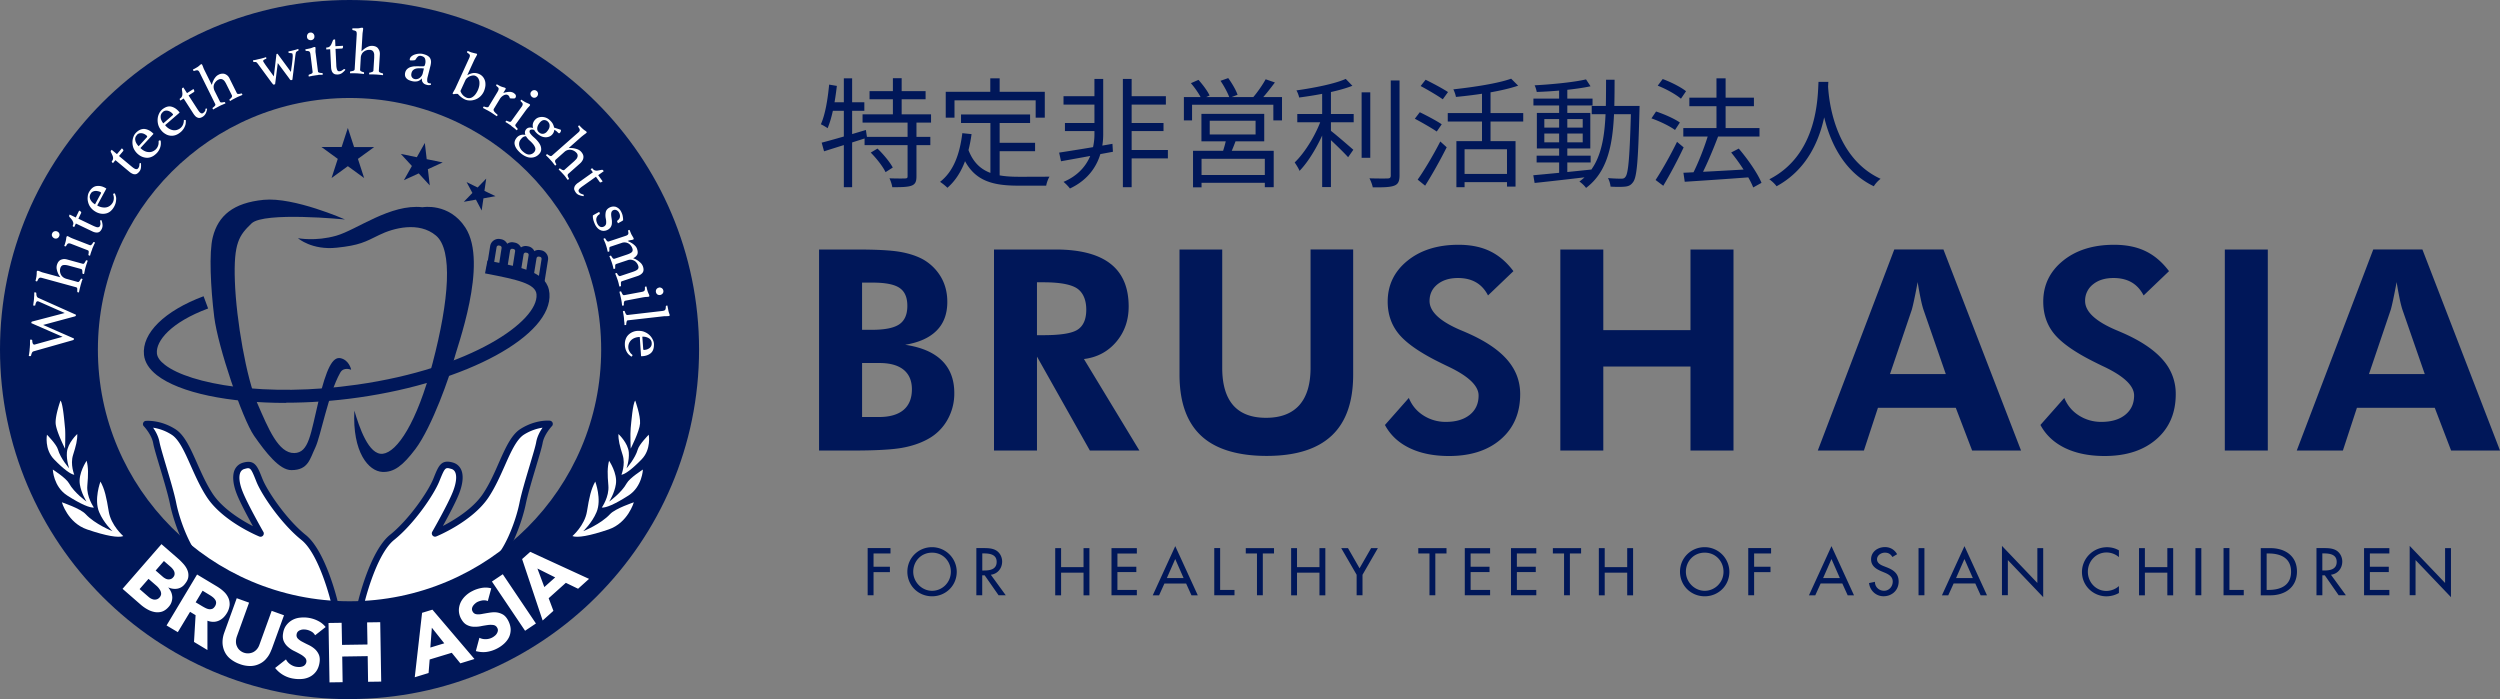
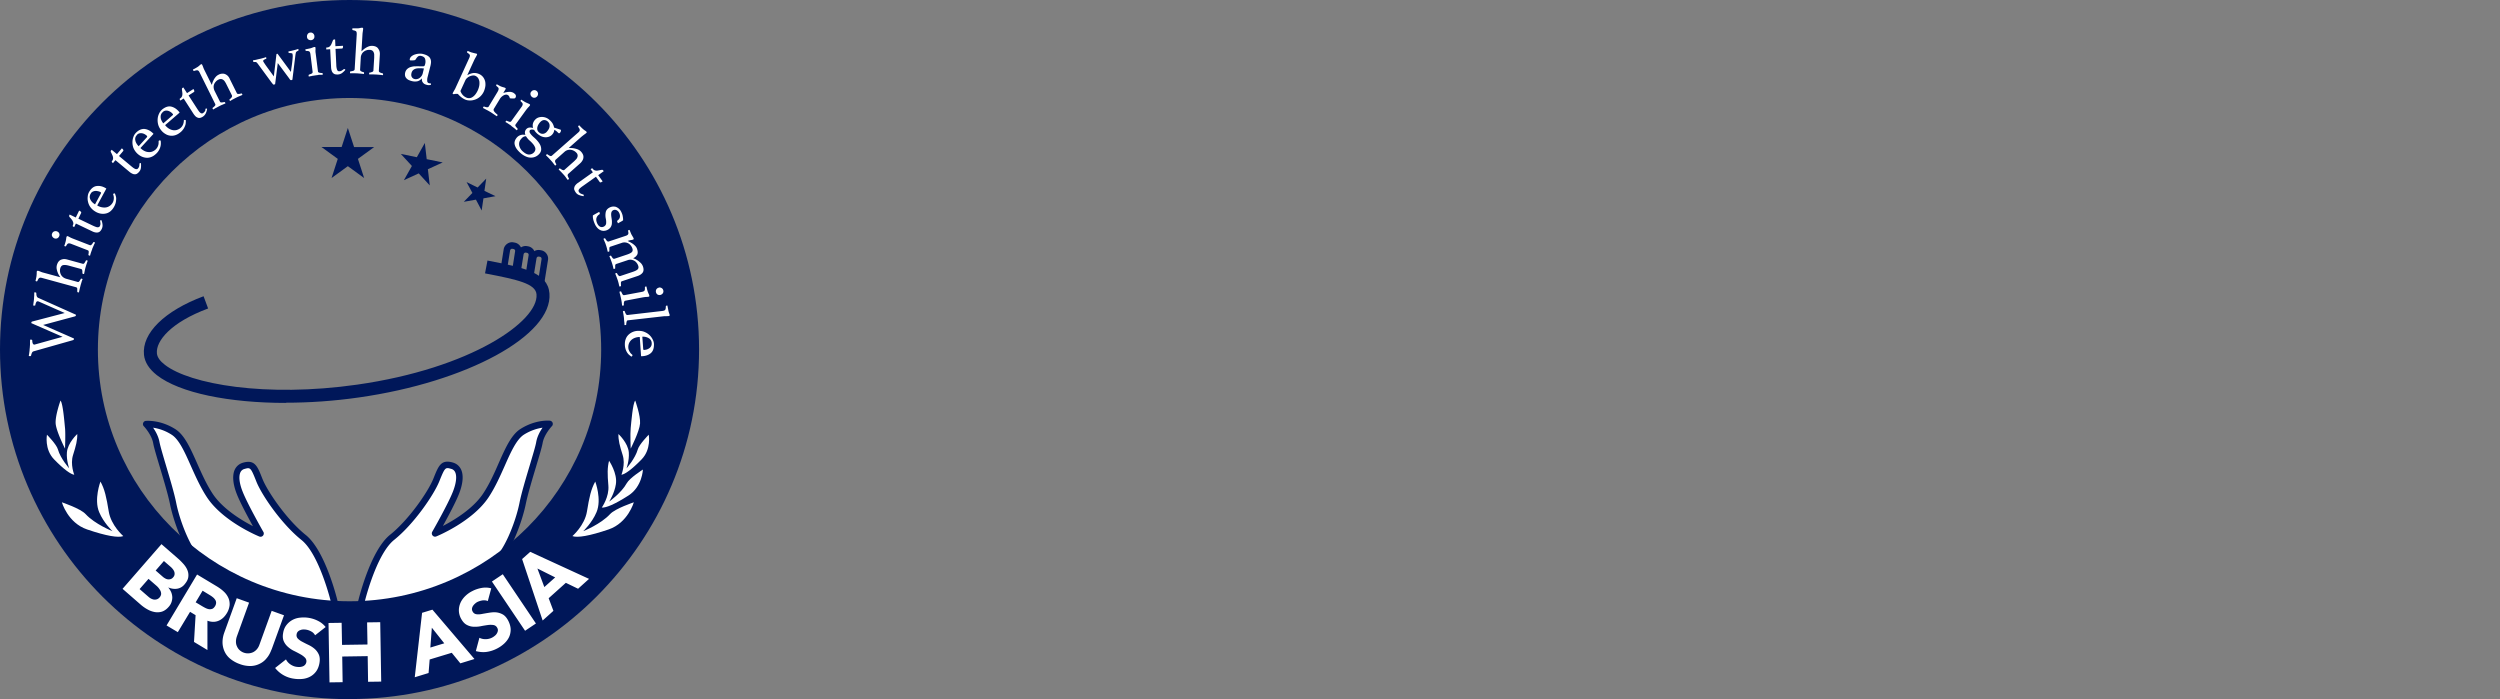
<svg xmlns="http://www.w3.org/2000/svg" width="211" height="59" fill="none">
  <rect width="100%" height="100%" fill="#808080" stroke="none" />
  <path d="M30.467 50.955s.99-4.28 2.632-5.597c1.64-1.316 3.298-3.731 3.731-4.83.433-1.1.55-1.425 1.316-1.208.766.216.766 1.207.333 2.307-.433 1.1-1.757 3.406-1.757 3.406s2.965-1.207 4.28-3.181c1.317-1.974 1.866-4.614 3.074-5.38 1.208-.767 2.307-.659 2.307-.659s-.708.733-.858 1.558c-.15.824-1.124 3.664-1.416 5.155-.291 1.491-1.349 4.406-2.54 5.08-1.191.675-6.588 4.099-11.102 3.357v-.008z" fill="#fff" />
  <path d="M31.782 51.33c-.458 0-.916-.033-1.366-.108a.273.273 0 01-.183-.117c-.042-.066-.058-.141-.042-.216.042-.175 1.033-4.39 2.732-5.755 1.583-1.266 3.215-3.64 3.648-4.723l.034-.083c.408-1.016.624-1.574 1.615-1.29.309.09.542.282.683.566.242.483.175 1.232-.175 2.107-.283.716-.924 1.907-1.349 2.681.95-.49 2.54-1.449 3.39-2.723.533-.8.941-1.707 1.324-2.59.567-1.275 1.058-2.382 1.833-2.874 1.274-.808 2.432-.708 2.481-.7a.286.286 0 01.234.176c.033.1.016.208-.058.283 0 0-.65.683-.783 1.416-.067.383-.3 1.15-.567 2.04-.325 1.083-.691 2.307-.858 3.123-.266 1.325-1.307 4.498-2.673 5.273-.092.05-.208.116-.35.2-1.474.857-5.655 3.298-9.57 3.298v.016zm-.974-.608c3.998.492 8.703-2.248 10.27-3.165.14-.083.266-.15.357-.208 1.033-.583 2.082-3.265 2.407-4.897.167-.841.542-2.082.867-3.173.25-.842.49-1.625.55-1.983.083-.458.316-.89.532-1.199-.4.058-.966.208-1.566.583-.633.4-1.116 1.483-1.624 2.632-.383.858-.808 1.824-1.374 2.674-1.35 2.023-4.28 3.24-4.406 3.29a.27.27 0 01-.308-.076.278.278 0 01-.033-.316c.016-.025 1.316-2.299 1.74-3.373.284-.717.358-1.325.192-1.666a.498.498 0 00-.341-.275c-.475-.133-.509-.141-.958.966l-.034.084c-.466 1.157-2.14 3.606-3.814 4.947-1.308 1.05-2.216 4.18-2.466 5.155h.009z" fill="#001759" />
  <path d="M28.26 50.955s-.991-4.28-2.632-5.597c-1.64-1.316-3.298-3.731-3.731-4.83-.433-1.1-.55-1.425-1.316-1.208-.767.216-.767 1.207-.334 2.307.434 1.1 1.758 3.406 1.758 3.406s-2.965-1.207-4.281-3.181c-1.316-1.974-1.866-4.614-3.073-5.38-1.208-.767-2.307-.659-2.307-.659s.708.733.857 1.558c.15.824 1.125 3.664 1.416 5.155.292 1.491 1.35 4.406 2.54 5.08 1.192.675 6.589 4.099 11.103 3.357v-.008z" fill="#fff" />
  <path d="M26.944 51.33c-3.915 0-8.096-2.432-9.57-3.298-.142-.084-.258-.15-.35-.2-1.366-.766-2.407-3.94-2.673-5.272-.167-.817-.533-2.04-.858-3.124-.267-.89-.5-1.657-.566-2.04-.134-.725-.775-1.408-.784-1.416a.256.256 0 01-.058-.283.262.262 0 01.233-.175c.05 0 1.208-.108 2.482.7.775.49 1.266 1.599 1.833 2.873.391.874.791 1.782 1.324 2.59.85 1.274 2.44 2.232 3.39 2.724-.425-.775-1.066-1.966-1.35-2.682-.35-.875-.407-1.624-.174-2.107.141-.283.375-.475.683-.567.99-.283 1.216.275 1.615 1.291l.034.084c.433 1.074 2.065 3.456 3.648 4.722 1.699 1.366 2.69 5.572 2.732 5.755a.29.29 0 01-.042.217.247.247 0 01-.183.116c-.45.075-.908.109-1.366.109v-.017zM12.927 36.105c.216.308.45.741.533 1.2.066.35.3 1.14.55 1.981.324 1.092.699 2.333.865 3.174.325 1.632 1.375 4.314 2.407 4.897.092.05.217.125.358.208 1.566.916 6.272 3.648 10.27 3.165-.25-.974-1.158-4.106-2.465-5.155-1.675-1.341-3.357-3.782-3.815-4.948l-.033-.083c-.442-1.108-.483-1.1-.958-.966a.517.517 0 00-.342.275c-.166.341-.1.95.192 1.666.425 1.066 1.724 3.348 1.74 3.373.059.1.042.233-.033.316a.27.27 0 01-.308.075c-.125-.05-3.057-1.266-4.406-3.29-.558-.84-.99-1.815-1.374-2.673-.508-1.141-.983-2.224-1.624-2.632a3.974 3.974 0 00-1.566-.591l.009.008z" fill="#001759" />
  <path d="M29.5 59.01C13.235 59.01 0 45.774 0 29.5S13.234 0 29.5 0c16.267 0 29.501 13.234 29.501 29.5 0 16.267-13.234 29.501-29.5 29.501v.008zm0-50.74c-11.71 0-21.238 9.53-21.238 21.24S17.79 50.747 29.5 50.747c11.71 0 21.239-9.528 21.239-21.238 0-11.71-9.528-21.239-21.238-21.239z" fill="#001759" />
-   <path d="M24.587 39.678c-1 0-2.15-1.474-3.149-2.906-.99-1.433-3.048-7.53-3.356-10.012-.308-2.482-.45-5.455-.125-6.738.458-1.832 1.74-2.906 4.297-3.156 2.557-.25 6.863 1.657 6.863 1.657s-6.846-.674-7.887.333c-1.041 1.008-1.524 1.616-1.407 4.89.116 3.273.974 8.178 1.898 10.302.925 2.124 1.774 4.214 3.115 4.19 1.25-.026 1.375-1.616 2.05-4.398.674-2.782 1.19-3.756 1.865-3.607.674.15.883.883.883.975 0 0-.625-.275-.916.242-1.008 1.774-1.65 5.38-2.108 6.33-.458.949-.583 1.898-2.015 1.898h-.008z" fill="#001759" />
-   <path d="M25.17 20.106s1.457.283 3.197-.208c1.741-.491 4.581-2.715 7.296-2.407 0 0 2.233-.408 3.615 1.716 1.974 3.04-.741 10.17-1 11.268-.258 1.1-1.807 5.556-3.222 7.43-1.05 1.382-1.791 1.974-2.79 1.924-1.15-.059-2.533-1.641-2.358-5.172.408 1.382 1.208 3.79 2.407 3.64 1.2-.15 2.865-2.591 4.198-7.655 1.4-5.339 1.716-9.553.283-10.76-1.432-1.208-3.59-.642-4.789-.05-1.2.59-1.666.874-3.59 1.074-2.09.225-3.256-.791-3.256-.791l.008-.009z" fill="#001759" />
  <path d="M24.128 34.006c-4.805 0-8.962-.841-10.885-2.34-.658-.517-1.025-1.091-1.091-1.716-.192-1.824 1.732-3.715 5.03-4.947l.383 1.033c-3.14 1.166-4.43 2.748-4.322 3.797.033.317.258.642.674.958 2.1 1.633 8.496 2.774 16.216 1.674 9.637-1.374 15.317-5.355 15.15-7.612-.066-.908-1.59-1.25-4.28-1.766l-.067-.017.208-1.082.067.017c2.923.566 5.03.974 5.163 2.765.267 3.54-6.954 7.479-16.1 8.778-2.09.3-4.18.441-6.162.441l.016.017z" fill="#001759" />
-   <path d="M42.56 23.054l-1.516-.242.325-2.04a.722.722 0 01.825-.6l.091.017a.7.7 0 01.467.291c.116.159.158.35.125.533l-.325 2.04h.008zm-.883-.7l.425.067.233-1.491c0-.042 0-.092-.033-.125a.186.186 0 00-.108-.067l-.092-.016c-.091-.017-.175.05-.191.141l-.242 1.491h.008z" fill="#001759" />
  <path d="M43.701 23.329l-1.516-.242.325-2.04a.7.7 0 01.292-.467.68.68 0 01.533-.125l.091.017a.724.724 0 01.6.825l-.325 2.04v-.008zm-.883-.7l.425.067.233-1.491c.017-.092-.05-.175-.141-.191l-.092-.017c-.041 0-.091 0-.125.033a.216.216 0 00-.066.108l-.242 1.5.008-.009z" fill="#001759" />
  <path d="M44.842 23.653l-1.516-.241.325-2.04a.724.724 0 01.824-.6l.092.016a.723.723 0 01.591.825l-.325 2.04h.009zm-.883-.7l.425.067.233-1.49c0-.042 0-.092-.033-.125a.185.185 0 00-.109-.067l-.091-.017c-.042 0-.092 0-.125.034a.185.185 0 00-.067.108l-.241 1.49h.008z" fill="#001759" />
  <path d="M45.933 23.987l-1.516-.242.325-2.04a.729.729 0 01.825-.6l.091.017a.7.7 0 01.467.291c.116.159.158.35.125.533l-.325 2.04h.008zm-.883-.7l.425.067.233-1.49c0-.043 0-.093-.033-.126a.185.185 0 00-.108-.066l-.092-.017c-.042 0-.092 0-.125.033a.185.185 0 00-.067.109l-.241 1.49h.008zM29.359 10.802l.525 1.608h1.699l-1.374 1 .524 1.615-1.374-1-1.374 1 .524-1.616-1.374-1h1.7l.524-1.607zm6.496 1.266l.159 1.366 1.349.275-1.25.575.159 1.366-.933-1.016-1.25.574.675-1.199-.933-1.016 1.35.275.674-1.2zm5.181 3.008l-.15 1.032.933.45-1.017.183-.15 1.025-.483-.916-1.024.183.725-.75-.492-.916.933.458.725-.75z" fill="#001759" />
  <path d="M48.315 45.242s1.033-.892 1.224-2.074c.192-1.183.342-1.883.7-2.524 0 0 .566 1.5.108 2.582-.375.9-1.124 1.607-1.124 1.607s1.482-.59 2.265-1.44c.433-.475 2.007-1 2.007-1s-.491 1.733-2.123 2.29c-1.633.559-2.649.717-3.049.567l-.008-.008z" fill="#fff" />
  <path d="M50.797 42.827s.633-.892.55-1.84c-.083-.95-.092-1.525.058-2.1 0 0 .725 1.058.575 1.983-.116.766-.566 1.465-.566 1.465s1.04-.74 1.482-1.549c.25-.45 1.366-1.157 1.366-1.157s-.05 1.44-1.216 2.19-1.924 1.058-2.257 1.016l.008-.008z" fill="#fff" />
  <path d="M52.446 40.078s.358-.875.108-1.666c-.25-.791-.375-1.266-.358-1.782 0 0 .816.75.875 1.557.05.675-.192 1.341-.192 1.341s.733-.824.95-1.599c.116-.425.924-1.24.924-1.24s.233 1.224-.6 2.081c-.833.858-1.416 1.266-1.707 1.3v.008z" fill="#fff" />
  <path d="M53.613 33.807s.458 1.274.408 1.94c-.05.666-.791 2.116-.791 2.116s-.05-1.25 0-1.733c.05-.483.174-2.09.383-2.323zM10.402 45.242s-1.033-.892-1.224-2.074c-.192-1.183-.342-1.883-.7-2.524 0 0-.566 1.5-.108 2.582.375.9 1.124 1.607 1.124 1.607s-1.482-.59-2.265-1.44c-.433-.475-2.007-1-2.007-1s.491 1.733 2.124 2.29c1.632.559 2.648.717 3.048.567l.008-.008z" fill="#fff" />
-   <path d="M7.92 42.827s-.633-.892-.55-1.84c.084-.95.092-1.525-.058-2.1 0 0-.724 1.058-.574 1.983.116.766.566 1.465.566 1.465s-1.041-.74-1.483-1.549c-.25-.45-1.365-1.157-1.365-1.157s.05 1.44 1.216 2.19 1.924 1.058 2.257 1.016l-.009-.008z" fill="#fff" />
  <path d="M6.271 40.078s-.358-.875-.108-1.666c.25-.791.375-1.266.358-1.782 0 0-.816.75-.874 1.557-.05.675.191 1.341.191 1.341s-.733-.824-.95-1.599c-.116-.425-.924-1.24-.924-1.24s-.233 1.224.6 2.081c.833.858 1.416 1.266 1.707 1.3v.008z" fill="#fff" />
  <path d="M5.106 33.807s-.458 1.274-.408 1.94c.05.666.79 2.116.79 2.116s.05-1.25 0-1.733c-.05-.483-.174-2.09-.382-2.323zm-2.458-6.539v-.058c0-.034.025-.059.075-.075l2.74-.717-2.165-.957s-.042-.017-.058-.025c-.017 0-.034 0-.05-.009a.138.138 0 00-.125.067.78.78 0 00-.083.25c0 .041-.042.058-.1.05a.245.245 0 01-.084-.017c.017-.091.025-.191.042-.3.017-.1.025-.2.033-.275 0-.091.009-.183.017-.283v-.241h.083c.059 0 .092.025.092.075 0 .108.017.2.042.258a.233.233 0 00.133.133l3.165 1.416v.058c0 .042-.042.075-.109.092l-2.656.716 2.598 1.141s.008.034 0 .059c0 .041-.042.075-.108.091l-3.29.933a.225.225 0 00-.125.092.941.941 0 00-.092.266c-.016.042-.05.058-.108.05-.016 0-.041 0-.083-.017 0-.05.017-.108.025-.166.008-.058.017-.117.025-.183.008-.067.017-.117.017-.175 0-.059.008-.108.016-.15 0-.092.017-.2.017-.333 0-.134 0-.25.008-.367h.092c.058 0 .083.025.091.067 0 .108.017.191.042.25.025.058.058.091.117.1.025 0 .041 0 .066-.009l2.332-.65-2.648-1.157h.016zm2.441-3.865s-.025-.05-.075-.116a1.655 1.655 0 01-.225-.566.75.75 0 01.016-.359.984.984 0 01.1-.233.698.698 0 01.175-.175.784.784 0 01.258-.083c.1-.017.217 0 .342.033l1.3.358c.05.017.1 0 .15-.066.04-.059.082-.125.116-.2.016-.025.041-.034.075-.025.025 0 .05.016.083.033-.033.092-.058.175-.092.267-.033.091-.058.183-.091.291-.025.092-.05.192-.067.283-.017.092-.042.192-.058.283-.042 0-.067 0-.092-.016-.033-.008-.05-.034-.05-.067v-.108c0-.042 0-.067-.008-.1a.25.25 0 00-.033-.083.104.104 0 00-.067-.05l-1.041-.284a1.648 1.648 0 00-.25-.05c-.075-.008-.15 0-.208 0a.322.322 0 00-.158.084.478.478 0 00-.1.183.741.741 0 00.05.533c.041.083.1.15.174.217a.856.856 0 00.275.141l.966.267c.05.016.1 0 .142-.059a1.36 1.36 0 00.117-.183c.016-.033.041-.041.075-.033.025 0 .05.017.083.033-.033.092-.067.175-.092.267-.025.091-.058.183-.083.283-.025.108-.05.2-.075.3-.017.091-.042.183-.058.275-.042 0-.067 0-.092-.009-.033-.008-.05-.033-.05-.058v-.233a.135.135 0 00-.1-.134l-2.857-.782c-.116-.034-.191-.034-.25 0-.05.033-.1.108-.15.233-.016.041-.05.058-.091.05-.025 0-.042-.017-.075-.034.008-.05.025-.108.042-.191.016-.083.033-.158.041-.225.009-.083.017-.167.017-.233 0-.067 0-.117.008-.15.009-.033.025-.05.042-.058h.067c.058.016.133.041.208.075.075.033.166.066.275.091l1.374.375.017.008zm-.499-3.289a.36.36 0 01-.184-.167.266.266 0 010-.25.275.275 0 01.167-.166.304.304 0 01.241 0c.092.033.15.091.184.166a.285.285 0 010 .234.33.33 0 01-.167.183.324.324 0 01-.25 0h.008zm3.198.9c-.025.058-.042.116-.067.183-.025.058-.042.116-.058.166-.017.05-.034.1-.042.142a.191.191 0 01-.025.075s-.017 0-.041-.009c-.025 0-.042-.008-.05-.016-.034-.017-.05-.034-.042-.067.017-.091.025-.175.025-.241 0-.067-.033-.109-.083-.125l-1.4-.542c-.1-.041-.183-.05-.241-.033-.058.017-.117.083-.175.2-.025.041-.058.058-.1.041-.017 0-.042-.016-.067-.033.017-.041.042-.108.067-.191.025-.084.042-.15.058-.209.017-.083.034-.158.042-.233a.388.388 0 01.033-.141c.017-.05.05-.067.109-.042.05.017.1.05.166.083.058.034.15.075.258.117l1.416.55c.058.024.108.008.15-.034.042-.041.092-.108.15-.2.017-.025.042-.033.075-.016.008 0 .025.008.042.016.016.009.033.017.033.025 0 .009-.017.034-.033.067-.017.033-.042.075-.059.125-.025.05-.05.108-.075.166l-.075.175h.009zm.674-2.299s-.008-.042-.008-.059v-.033c.017-.033.05-.042.1-.05.058.133.091.267.1.392a.658.658 0 01-.067.358.643.643 0 01-.116.174.339.339 0 01-.159.109.496.496 0 01-.225.016.934.934 0 01-.308-.1l-1.374-.657-.142.3-.058-.026s-.042-.025-.058-.041c-.017-.017-.017-.042 0-.067.041-.091.058-.175.033-.25a.697.697 0 00-.108-.225 2.25 2.25 0 00-.175-.208c-.058-.066-.075-.116-.058-.15l.041-.091.517.25.283-.584a.584.584 0 01.15.1c.025.034.033.067.016.109l-.233.474 1.233.592c.108.05.191.083.266.108a.324.324 0 00.167.025.282.282 0 00.1-.033.3.3 0 00.058-.084.448.448 0 00.042-.174.634.634 0 00-.025-.175h.008zm1.091-2.257s0-.067.009-.092c.016-.033.066-.042.133-.042.033.075.058.159.083.242a.724.724 0 01.025.275c-.008.1-.016.2-.05.316a1.428 1.428 0 01-.158.35 1.294 1.294 0 01-.275.325.895.895 0 01-.366.183 1.108 1.108 0 01-.442.017 1.254 1.254 0 01-.491-.192 1.35 1.35 0 01-.392-.358 1.206 1.206 0 01-.2-.45 1.225 1.225 0 01-.024-.458.943.943 0 01.125-.391c.174-.292.391-.458.64-.483.25-.034.517.033.784.2.016.008.025.025.008.041l-.758 1.4c.125.075.25.124.375.15.125.024.241.033.358.016a.743.743 0 00.317-.125c.1-.067.175-.15.25-.266a.742.742 0 00.1-.334.774.774 0 00-.042-.341l-.009.017zm-1.899-.109a.485.485 0 00-.033.475c.067.158.2.3.4.425l.491-.916c.025-.05.025-.084-.016-.109a.679.679 0 00-.209-.083c-.083-.016-.158-.033-.233-.025a.564.564 0 00-.225.058.357.357 0 00-.175.175zm4.114-2.474v-.058c0-.017.009-.025.017-.025.025-.025.059-.033.108-.025a1.61 1.61 0 010 .4.612.612 0 01-.15.333.78.78 0 01-.15.141.31.31 0 01-.183.067c-.066 0-.141 0-.225-.042a1.06 1.06 0 01-.274-.175l-1.166-.974-.209.25-.05-.042s-.033-.033-.05-.058c-.008-.025 0-.042.009-.067a.36.36 0 00.1-.233.597.597 0 00-.05-.241c-.042-.092-.075-.175-.117-.25-.041-.075-.041-.125-.016-.159l.066-.075.442.367.416-.491c.058.05.1.091.117.133.016.042.016.075-.017.108l-.341.408 1.049.875c.091.075.167.133.225.166a.403.403 0 00.158.067c.042 0 .075 0 .108-.008a.27.27 0 00.075-.067c.042-.05.067-.1.084-.158a.636.636 0 00.024-.175v.008zm1.617-1.923s.008-.067.033-.084c.025-.025.075-.025.142 0 .016.084.016.167.016.25 0 .092-.016.184-.041.275a1.271 1.271 0 01-.366.591c-.11.1-.217.184-.35.242a.967.967 0 01-.4.092 1.19 1.19 0 01-.434-.092 1.404 1.404 0 01-.724-.741 1.348 1.348 0 010-.933.925.925 0 01.216-.35c.242-.242.492-.341.742-.316.25.033.491.158.716.383.017.016.017.033 0 .05l-1.083 1.174c.1.1.208.183.325.242a.888.888 0 00.341.1c.117.008.225 0 .334-.042a.851.851 0 00.308-.2.787.787 0 00.183-.3c.042-.116.05-.225.042-.341zm-1.816-.567a.47.47 0 00-.15.45c.025.175.125.341.283.508l.7-.766s.042-.075 0-.108a.97.97 0 00-.175-.134.69.69 0 00-.217-.083.552.552 0 00-.233 0 .446.446 0 00-.216.125l.008.008zM15.5 10.22s.017-.067.042-.084c.025-.025.075-.016.142.009 0 .083 0 .166-.009.258a.803.803 0 01-.075.266 1.167 1.167 0 01-.158.275 1.204 1.204 0 01-.275.267 1.169 1.169 0 01-.375.2c-.133.041-.274.058-.408.041a.992.992 0 01-.416-.142 1.263 1.263 0 01-.392-.35 1.264 1.264 0 01-.233-.474 1.414 1.414 0 01-.033-.491c.016-.159.066-.309.133-.442s.158-.241.258-.325c.267-.208.525-.291.775-.225.25.067.466.217.666.467.017.017.008.033 0 .05l-1.207 1.04c.091.117.183.2.291.276.108.066.216.116.325.141a.787.787 0 00.341 0 .904.904 0 00.325-.158.774.774 0 00.217-.275.98.98 0 00.083-.333l-.017.008zm-1.74-.775a.502.502 0 00-.2.433c0 .175.083.358.224.533l.783-.683c.042-.033.05-.067.017-.108a.82.82 0 00-.367-.258c-.074-.025-.15-.034-.233-.025a.42.42 0 00-.224.1v.008zm3.556-.2s.008-.042.025-.05l.024-.025c.026-.017.067-.017.117.017a1.37 1.37 0 01-.116.383.706.706 0 01-.434.366.328.328 0 01-.2.009.562.562 0 01-.2-.1 1.368 1.368 0 01-.208-.25L15.5 8.312l-.275.175-.033-.05s-.025-.041-.025-.066 0-.042.033-.059a.389.389 0 00.167-.2.608.608 0 00.025-.25c-.009-.1-.025-.191-.034-.274-.008-.084 0-.134.034-.159l.083-.05.308.483.541-.35a.516.516 0 01.075.159c.009.042 0 .075-.041.1l-.442.283.742 1.15c.066.1.116.174.166.233.05.058.092.091.133.116.042.017.075.025.109.017.033 0 .058-.017.091-.042a.447.447 0 00.125-.125.6.6 0 00.075-.166l-.041.008zm.549-2.049s.017-.058.042-.133a1.15 1.15 0 01.1-.258c.041-.1.1-.192.175-.284a.755.755 0 01.283-.224.627.627 0 01.241-.075.635.635 0 01.25.016.734.734 0 01.233.133.773.773 0 01.2.284l.6 1.207c.025.05.075.075.142.067.075 0 .15-.017.233-.042.033 0 .05 0 .066.042.009.017.017.05.034.083-.092.034-.175.075-.258.108a3.671 3.671 0 00-.275.125c-.084.042-.175.092-.259.134-.083.041-.166.1-.25.15a.562.562 0 01-.05-.075c-.016-.034-.008-.059.017-.084a.584.584 0 00.084-.066c.025-.025.05-.05.066-.075.017-.025.034-.05.042-.084.008-.025 0-.05 0-.083l-.483-.966a1.652 1.652 0 00-.125-.216.43.43 0 00-.15-.15.314.314 0 00-.175-.059.402.402 0 00-.208.05.693.693 0 00-.217.159.816.816 0 00-.15.224.597.597 0 00-.041.275c.008.1.033.2.083.3l.45.9c.025.05.075.075.141.066.067 0 .142-.016.217-.033.033 0 .058 0 .075.033.008.017.017.05.033.083-.091.034-.175.075-.258.109a2.496 2.496 0 00-.267.125c-.1.05-.183.1-.266.141a2.298 2.298 0 00-.242.142c-.024-.033-.041-.05-.05-.075-.016-.033-.016-.058.009-.075.066-.05.125-.1.175-.158.05-.05.058-.109.033-.159l-1.316-2.656c-.05-.109-.108-.167-.166-.184-.059-.016-.15 0-.275.042-.042.017-.075 0-.1-.033a.387.387 0 01-.025-.075c.041-.025.1-.05.175-.092.075-.042.141-.083.2-.116.075-.05.133-.092.183-.142.05-.05.091-.075.116-.092.034-.016.05-.016.067-.008a.085.085 0 01.042.05c.025.058.058.125.083.2.025.075.066.166.116.266l.633 1.275-.033-.017zm6.688-1.107c.016-.142.033-.292.058-.45.025-.158.042-.3.058-.442.017-.141.025-.266.034-.374.008-.109 0-.2-.017-.267 0-.033-.025-.05-.067-.058a.422.422 0 00-.108-.017c-.041 0-.075 0-.108-.016-.034 0-.058-.025-.058-.05V4.34c.15-.025.3-.059.45-.1a3.104 3.104 0 00.366-.109.113.113 0 01.025.034.063.063 0 01.008.033c.008.05 0 .075-.05.092a.76.76 0 00-.091.05.194.194 0 00-.059.058.235.235 0 00-.033.091c0 .034-.017.084-.025.142l-.258 2.099s-.059.025-.084.033c-.025 0-.05 0-.075-.008a.53.53 0 01-.108-.133l-.966-1.3-.225 1.783s-.066.025-.091.033c-.042.008-.075 0-.109-.05-.033-.042-.075-.092-.125-.158l-1.107-1.508c-.034-.05-.067-.083-.092-.116-.025-.025-.05-.05-.075-.059-.025-.016-.05-.016-.075-.016h-.1c-.05 0-.075-.017-.091-.067V5.09c.075-.008.15-.025.233-.041.083-.017.166-.042.25-.059l.183-.041c.075-.017.15-.042.216-.059.067-.016.134-.041.209-.066a.115.115 0 01.024.033c0 .017.009.025.009.033.008.042 0 .075-.05.084-.158.066-.233.124-.217.183.009.05.092.166.225.366l.675.925.216-1.833c0-.041.025-.066.05-.075h.05l1.141 1.55h-.016zm2.091.274c-.058 0-.125.017-.192.025a.935.935 0 00-.175.034c-.058.008-.1.016-.141.025-.042.008-.067.016-.075.016 0 0 0-.016-.009-.041 0-.025-.008-.034-.008-.05 0-.034.008-.059.042-.075.091-.034.166-.059.225-.092.058-.033.075-.075.075-.133l-.184-1.491c-.016-.108-.041-.183-.083-.225-.042-.042-.133-.058-.258-.058-.05 0-.075-.025-.083-.067v-.075c.05 0 .116-.016.2-.033.083-.017.158-.033.208-.042a2.13 2.13 0 00.216-.075c.067-.025.108-.041.142-.041.05 0 .083.016.083.075 0 .05.008.116 0 .183a1.2 1.2 0 00.017.283l.191 1.507c0 .059.042.1.1.117a.902.902 0 00.25.033c.034 0 .05.025.05.059v.091h-.215c-.059 0-.117 0-.184.017-.066.017-.125.017-.191.025v.008zm-.733-3.248a.352.352 0 01.058-.241.28.28 0 01.217-.125.29.29 0 01.233.066.313.313 0 01.116.217c.009.091 0 .175-.058.241a.309.309 0 01-.208.117.35.35 0 01-.241-.058c-.075-.05-.109-.125-.117-.217zm3.073 2.748s.033-.033.041-.033h.034c.033 0 .066.025.091.067-.091.108-.191.2-.291.275a.674.674 0 01-.35.116c-.075 0-.142 0-.208-.016a.356.356 0 01-.175-.092.478.478 0 01-.125-.192 1.073 1.073 0 01-.058-.316l-.075-1.516-.333.017v-.134c0-.024.025-.033.058-.033.1 0 .175-.033.241-.091a.615.615 0 00.142-.209c.042-.091.075-.175.1-.25.033-.074.067-.116.108-.124h.1l.025.566.642-.033c0 .075 0 .133-.017.174-.017.042-.042.059-.092.059l-.524.025.066 1.366c0 .116.017.208.034.283a.547.547 0 00.058.166c.025.034.05.059.083.067.033.008.067.017.1.008a.35.35 0 00.175-.05l.15-.1zm1.499-1.507s.042-.041.1-.091a1.53 1.53 0 01.5-.333.724.724 0 01.358-.059c.092 0 .175.025.25.05.075.034.15.075.2.142a.9.9 0 01.133.233.861.861 0 01.033.342l-.083 1.34c0 .059.025.1.092.134a.891.891 0 00.224.075c.026.008.042.033.042.066 0 .025 0 .05-.017.092-.091-.017-.183-.025-.274-.033a21.563 21.563 0 00-.3-.025c-.1 0-.192-.009-.292-.009h-.291v-.09c0-.034.016-.059.05-.067.033 0 .066 0 .1-.017.033-.016.066-.016.1-.033.033-.017.058-.025.075-.05.025-.017.033-.042.033-.075l.067-1.074v-.258a.547.547 0 00-.05-.209.326.326 0 00-.117-.141.437.437 0 00-.2-.059c-.091 0-.183 0-.275.034a.668.668 0 00-.241.125.56.56 0 00-.175.216.663.663 0 00-.075.3l-.058 1c0 .058.024.1.083.133a.678.678 0 00.208.075c.033.008.05.033.042.066 0 .025 0 .05-.017.092-.092-.017-.191-.025-.283-.033a39.748 39.748 0 00-.292-.025c-.108 0-.208-.009-.308-.009h-.283V6.09c0-.034.017-.059.05-.067.083-.008.158-.025.233-.05.067-.025.1-.066.108-.125l.175-2.956c0-.117-.008-.2-.05-.242-.041-.042-.125-.075-.258-.1-.05-.008-.066-.033-.066-.083 0-.025 0-.05.016-.075h.433a.983.983 0 00.233-.034c.067-.016.117-.016.15-.016.034 0 .059.008.067.025a.12.12 0 01.017.058c0 .058-.017.133-.025.217a2.372 2.372 0 00-.034.291l-.083 1.416-.025.008zm5.855 2.674s.05.05.033.125a.576.576 0 01-.375 0 .72.72 0 01-.2-.084.628.628 0 01-.124-.133.366.366 0 01-.059-.158.56.56 0 010-.167c-.133.142-.266.225-.4.25a1.039 1.039 0 01-.45-.017 1.421 1.421 0 01-.224-.075.596.596 0 01-.208-.133.497.497 0 01-.134-.208.605.605 0 010-.3.591.591 0 01.175-.308.755.755 0 01.3-.167c.117-.033.233-.058.358-.058.125 0 .242-.008.358 0h.326c.05 0 .092-.017.109-.033a.793.793 0 00.058-.583c-.034-.125-.142-.209-.3-.25a.366.366 0 00-.158-.017.205.205 0 00-.125.042.591.591 0 00-.108.1c-.034.041-.067.1-.109.158a.13.13 0 01-.091.067 1.078 1.078 0 01-.208.016h-.084c-.033 0-.058 0-.083-.008-.033-.008-.042-.05-.025-.125a.397.397 0 01.15-.217.84.84 0 01.283-.15 1.55 1.55 0 01.342-.066c.116-.008.233 0 .333.025.125.033.233.067.333.117.091.05.175.108.233.183a.58.58 0 01.108.275c.017.108 0 .233-.033.391l-.233.916c-.034.125-.05.217-.05.275v.142c.016.058.033.1.058.116a.222.222 0 00.083.05c.042.009.067.017.084.009.016-.009.033 0 .05 0h.008zm-.55-1.25l-.175-.016h-.291c-.1 0-.183.016-.258.041a.536.536 0 00-.209.125.483.483 0 00-.124.233c-.034.134-.026.25.024.334.05.091.134.15.234.174a.475.475 0 00.216 0 .536.536 0 00.2-.083.79.79 0 00.167-.166.67.67 0 00.108-.234l.1-.416.008.008zm3.824-.9c.042-.1.058-.182.042-.232-.017-.059-.084-.117-.192-.184-.042-.025-.05-.058-.033-.1.008-.016.025-.041.041-.066.042.017.109.042.184.075.083.033.15.058.2.066.083.025.158.042.224.059.067.016.117.025.142.033.05.025.058.058.033.108-.025.059-.058.117-.1.192a2.482 2.482 0 00-.141.266l-.575 1.25c.2-.109.375-.167.525-.184a.987.987 0 01.491.092c.117.05.208.125.292.217a.927.927 0 01.183.333c.041.125.05.266.041.425a1.67 1.67 0 01-.133.491c-.083.183-.2.333-.333.45a1.213 1.213 0 01-.425.241c-.15.05-.3.075-.441.067a.965.965 0 01-.375-.075 1.56 1.56 0 01-.341-.208 1.972 1.972 0 01-.267-.258c-.042-.017-.075-.017-.117-.017-.041 0-.074 0-.116.008-.033 0-.067.009-.1.017-.033.008-.05 0-.058 0a.148.148 0 01-.067-.058c.025-.05.05-.1.075-.142.025-.042.042-.083.067-.117.025-.041.041-.075.066-.116.025-.042.042-.092.067-.142l1.14-2.49zm-.758 2.783c.042.125.1.233.183.333.084.1.184.175.308.233a.528.528 0 00.542-.042c.175-.116.316-.3.433-.55.058-.124.1-.257.125-.382.025-.125.025-.25.017-.359a.806.806 0 00-.1-.291.553.553 0 00-.234-.2.403.403 0 00-.225-.033.928.928 0 00-.25.066.79.79 0 00-.224.142.555.555 0 00-.159.208l-.408.891-.008-.016zm4.514.199c.092.059.15.117.167.192a.23.23 0 01-.025.183c-.009.017-.025.033-.042.05a.389.389 0 01-.075.025h-.133c-.058 0-.133-.008-.233-.017 0-.05-.025-.1-.05-.15a.246.246 0 00-.109-.116.251.251 0 00-.175-.042.473.473 0 00-.183.059.85.85 0 00-.333.324l-.491.808c-.042.067-.034.142.016.217.05.075.142.166.267.266.025.025.033.05.017.084-.009.016-.034.041-.059.066-.033-.025-.075-.05-.125-.083s-.1-.067-.158-.108c-.058-.034-.108-.075-.175-.117-.066-.042-.116-.075-.166-.1-.084-.05-.175-.1-.275-.15-.092-.05-.184-.1-.267-.141a.566.566 0 00.033-.084c.017-.033.042-.041.076-.033.083.033.158.05.224.058.067 0 .117-.008.15-.058l.725-1.2c.041-.066.066-.124.091-.174a.413.413 0 00.026-.133.147.147 0 00-.05-.109c-.034-.033-.067-.075-.125-.108-.034-.033-.042-.067-.025-.1a.156.156 0 01.05-.058c.041.025.1.058.175.1.075.041.141.075.191.091.075.034.15.05.208.067a.563.563 0 01.134.05c.041.025.05.067.025.108l-.192.317c.167-.05.325-.084.475-.092a.675.675 0 01.416.1v.008zm-.208 2.758c-.05-.034-.1-.076-.159-.109l-.15-.1a1.206 1.206 0 00-.125-.075.312.312 0 01-.066-.042l.016-.033c.009-.016.017-.033.025-.041.025-.034.05-.042.075-.026.092.042.167.067.225.084.058.016.108 0 .15-.05l.875-1.216a.398.398 0 00.091-.225c0-.058-.05-.133-.15-.217-.033-.033-.041-.066-.016-.108a.142.142 0 01.05-.05c.041.025.091.067.166.108.075.05.133.084.183.109.075.041.15.066.217.1.067.025.108.05.133.066.042.034.05.067.017.117-.033.041-.067.091-.125.141-.05.05-.108.125-.183.217l-.892 1.233a.125.125 0 000 .15c.034.05.084.116.159.191.016.025.016.05 0 .083 0 .009-.017.025-.034.042-.016.017-.025.025-.033.025s-.025-.025-.058-.05c-.034-.025-.067-.058-.108-.092-.042-.033-.092-.075-.142-.108-.05-.041-.1-.075-.15-.116l.008-.009zm1.674-2.874a.298.298 0 01.208-.133.289.289 0 01.241.058c.075.05.108.125.125.208a.33.33 0 01-.058.233c-.058.075-.125.125-.208.134a.272.272 0 01-.234-.059.316.316 0 01-.133-.208.289.289 0 01.059-.242v.009zm-.5 3.614a.436.436 0 01.083-.458c.125-.141.308-.175.575-.1a.715.715 0 01-.017-.35.736.736 0 01.192-.35.677.677 0 01.25-.174.937.937 0 01.95.183c.14.125.232.233.29.342a1.2 1.2 0 01.109.316l.566.183a.184.184 0 010 .134.325.325 0 01-.058.108c-.05.058-.1.075-.142.033l-.141-.133c-.05-.05-.125-.092-.208-.142a.664.664 0 01-.175.4.64.64 0 01-.267.183.816.816 0 01-.316.05.893.893 0 01-.342-.083 1.416 1.416 0 01-.483-.367 1.009 1.009 0 01-.116-.166.532.532 0 00-.234-.033c-.05.008-.1.025-.125.058-.016.025-.033.05-.033.083 0 .034 0 .075.025.125s.067.108.125.175c.058.067.142.15.25.242.125.108.233.225.325.341.091.117.166.233.208.35a.852.852 0 01.05.35.597.597 0 01-.158.325.907.907 0 01-.742.316c-.141 0-.283-.042-.424-.108a1.8 1.8 0 01-.417-.275c-.258-.225-.424-.45-.483-.675-.066-.225 0-.433.175-.641a.689.689 0 01.367-.216.51.51 0 01.191-.017.97.97 0 01.175.017l-.025-.025zm.05.142a.448.448 0 00-.325.142.223.223 0 00-.058.066c-.017.025-.042.042-.058.067a.588.588 0 00-.109.216.667.667 0 00-.016.259.916.916 0 00.333.55c.191.166.366.25.524.24a.567.567 0 00.409-.199.44.44 0 00.091-.175.357.357 0 00-.008-.208 1.012 1.012 0 00-.142-.258 2.362 2.362 0 00-.291-.309c-.075-.066-.142-.124-.2-.2-.058-.074-.108-.133-.142-.2l-.008.01zm1.116-.325c.1.092.217.125.333.117a.498.498 0 00.333-.192c.05-.058.1-.125.142-.2a.56.56 0 00.058-.441.51.51 0 00-.15-.217.422.422 0 00-.316-.108c-.117.009-.217.075-.317.183a1.197 1.197 0 00-.15.209.825.825 0 00-.083.224.514.514 0 00.008.225.405.405 0 00.142.2zm2.532 1.316h.134a1.744 1.744 0 01.6.117.785.785 0 01.29.208.88.88 0 01.142.217.48.48 0 01.042.241.534.534 0 01-.075.258 1.02 1.02 0 01-.217.267l-1.007.891s-.05.092-.025.158c.025.067.058.142.1.209.016.025 0 .05-.025.075a.292.292 0 01-.075.05 3.914 3.914 0 01-.167-.225 2.156 2.156 0 00-.192-.234c-.066-.075-.133-.141-.2-.216l-.208-.208a.53.53 0 01.059-.067c.025-.025.058-.025.083 0s.05.042.083.058c.034.017.058.034.092.05.033.009.058.017.091.025.026 0 .05 0 .075-.025l.808-.716c.067-.058.125-.125.184-.183a.464.464 0 00.108-.184.337.337 0 00-.083-.366.716.716 0 00-.217-.167.721.721 0 00-.258-.083.77.77 0 00-.275.025.684.684 0 00-.267.158l-.75.667s-.05.083-.032.15c.016.066.05.133.091.2.017.033.008.058-.017.083a.292.292 0 01-.075.05l-.174-.225a2.302 2.302 0 00-.192-.225c-.075-.083-.141-.158-.208-.225l-.2-.2a.563.563 0 01.058-.066c.025-.025.05-.025.075-.009a.9.9 0 00.2.125c.067.034.117.025.167-.008l2.223-1.957c.092-.075.134-.15.134-.209 0-.058-.034-.141-.117-.25-.025-.041-.025-.074.008-.108.017-.016.042-.025.067-.041.033.033.075.083.133.141.059.059.117.117.167.159.067.058.125.108.183.141.058.042.1.067.117.092.025.025.033.05.025.066 0 .017-.017.034-.034.05-.05.042-.108.084-.175.133-.066.05-.141.109-.224.175l-1.066.942.016.016zm1.141 3.907s.042.008.058.016l.025.025c.017.025.017.067 0 .117a1.425 1.425 0 01-.391-.1.599.599 0 01-.283-.233.998.998 0 01-.1-.184.3.3 0 01-.017-.191.5.5 0 01.092-.208.9.9 0 01.241-.217l1.241-.883-.191-.266.05-.034s.041-.025.066-.033c.025 0 .042 0 .059.025a.339.339 0 00.2.15.5.5 0 00.25.008c.1-.016.183-.033.266-.05.083-.016.133-.008.158.025l.059.083-.467.334.375.524c-.067.042-.117.075-.158.084-.042.008-.075 0-.1-.042l-.309-.433-1.115.791c-.1.067-.167.125-.225.175a.442.442 0 00-.109.133c-.016.042-.025.075-.016.109 0 .033.025.058.041.091.034.05.084.092.134.117.05.025.108.05.166.067zm2.923 2.324s-.016-.05-.008-.067c0-.017.017-.033.025-.042.125-.091.191-.191.208-.308a.572.572 0 00-.075-.358.458.458 0 00-.208-.208.336.336 0 00-.283 0 .29.29 0 00-.159.208c-.025.1-.016.25.017.45.017.108.033.216.033.316s0 .192-.025.275a.682.682 0 01-.116.233.75.75 0 01-.5.258.627.627 0 01-.275-.033.835.835 0 01-.266-.166 1.248 1.248 0 01-.233-.317c-.05-.108-.1-.225-.142-.366a1.216 1.216 0 01-.05-.417c.083-.05.166-.1.258-.15l.275-.15.025.05s.025.067.025.092c0 .025-.008.05-.033.067a.53.53 0 00-.25.324c-.033.134-.008.284.075.459.066.133.15.224.25.266.1.042.2.033.3-.017a.347.347 0 00.191-.241 1.3 1.3 0 00-.025-.425 1.329 1.329 0 010-.575c.042-.158.15-.283.333-.374a.75.75 0 01.267-.075c.091 0 .183 0 .266.033a.829.829 0 01.242.15.871.871 0 01.191.258c.067.133.117.267.134.4.024.133.033.241.024.325-.024.016-.058.033-.091.058-.033.025-.075.042-.117.067-.041.025-.083.041-.116.066a1.857 1.857 0 01-.108.059l-.05-.117-.009-.008zm1.342 3.064s.058.033.133.058c.075.033.15.075.241.133.092.059.175.134.267.217.083.083.15.191.191.308.067.208.059.383-.033.508-.091.125-.25.233-.475.3l-1.274.425c-.05.016-.083.058-.083.133 0 .075 0 .15.008.233 0 .034-.008.058-.05.067-.016 0-.05.016-.083.016a3.268 3.268 0 01-.067-.274 5.192 5.192 0 00-.083-.284l-.1-.274c-.033-.092-.075-.184-.108-.267.033-.017.058-.033.083-.042.033-.008.058 0 .075.025.017.034.033.059.05.092a.325.325 0 00.067.083c.025.025.05.042.075.05.025.017.05.017.083 0l1.074-.358c.217-.075.35-.15.408-.225.059-.075.067-.175.025-.291a.754.754 0 00-.133-.242.66.66 0 00-.2-.175.855.855 0 00-.258-.083c-.1-.008-.2 0-.308.042l-.95.316c-.05.017-.083.058-.091.125v.217c0 .033-.008.058-.05.066-.025 0-.05.017-.084.017a4.181 4.181 0 01-.066-.267c-.025-.083-.05-.175-.083-.274l-.1-.275c-.034-.092-.075-.184-.109-.267.034-.016.059-.033.084-.041.033-.009.058 0 .075.025.033.058.075.116.116.174.05.059.1.075.159.059l1.074-.358c.216-.075.35-.15.408-.225.058-.075.067-.175.025-.292a.753.753 0 00-.133-.241.657.657 0 00-.467-.259c-.1-.008-.2 0-.308.042l-.95.317c-.05.016-.083.058-.083.133v.217c0 .033-.008.058-.05.066-.025 0-.05.017-.083.017a3.305 3.305 0 01-.066-.275c-.026-.092-.05-.183-.084-.283-.033-.1-.066-.2-.108-.284-.033-.091-.075-.174-.108-.258.033-.016.058-.033.083-.041.033-.009.058 0 .075.025.042.075.083.133.133.191.05.05.1.075.158.05l1.425-.474c.108-.034.175-.075.208-.134.033-.05.033-.141 0-.266 0-.05.008-.075.05-.092.017 0 .041-.008.075-.008.016.041.041.108.075.191.033.084.058.142.083.192.042.075.083.141.117.2.033.058.058.1.066.133.017.05 0 .083-.05.1a.86.86 0 01-.183.042 1.15 1.15 0 00-.275.075c.017 0 .059.025.125.058.075.033.15.075.242.133a1.5 1.5 0 01.258.208c.083.084.15.184.183.309.058.183.058.333 0 .45a.682.682 0 01-.333.29h-.008zm-1.025 3.415c-.008-.059-.025-.125-.042-.192s-.025-.125-.041-.175c-.017-.05-.026-.1-.034-.141-.008-.042-.017-.067-.017-.075 0 0 .017 0 .034-.009.025 0 .033-.016.05-.016.033 0 .058 0 .075.033.033.092.075.158.108.216.033.059.083.075.142.067l1.474-.275c.108-.016.183-.05.225-.1.041-.05.05-.133.041-.266 0-.05.017-.075.059-.084h.075c.008.05.025.109.041.2.025.084.042.15.059.209.033.083.058.15.091.216.033.067.042.108.05.142.009.05-.008.083-.066.091-.05.009-.109.017-.184.017s-.166.017-.283.033l-1.49.284c-.059.008-.092.05-.109.108a.73.73 0 00-.017.25c0 .033-.016.05-.058.058h-.092c0-.008 0-.033-.008-.075 0-.042-.008-.083-.017-.142 0-.058-.016-.116-.025-.175-.008-.058-.025-.124-.033-.191l-.008-.008zm3.198-.933a.316.316 0 01.242.05c.075.05.116.116.133.208a.29.29 0 01-.05.233.351.351 0 01-.208.134.336.336 0 01-.242-.042.32.32 0 01-.125-.2.343.343 0 01.042-.242.328.328 0 01.208-.133v-.008zm-2.906 3.182c0-.1 0-.192-.017-.292-.017-.1-.017-.2-.025-.3-.008-.1-.025-.2-.042-.308-.016-.1-.033-.2-.05-.291a.52.52 0 00.084-.025c.033 0 .058.008.075.041.025.075.05.15.091.217.042.067.083.1.142.092l2.948-.342c.117-.017.192-.041.233-.1.034-.05.05-.141.05-.266 0-.05.025-.075.067-.084h.075c0 .05.017.117.033.2.017.084.034.159.042.225.017.083.041.158.066.225.026.067.042.108.042.142 0 .033 0 .058-.017.066-.016.017-.033.017-.058.025-.058 0-.133.009-.216.009-.084 0-.184 0-.292.016l-2.932.333c-.058 0-.1.042-.116.117a.981.981 0 00-.033.233c0 .034-.025.05-.059.05h-.091v.017zm.633 2.457s.042.05.042.083-.034.075-.092.108a3.3 3.3 0 01-.2-.158.907.907 0 01-.175-.217 1.293 1.293 0 01-.175-.675c0-.15.017-.283.067-.416a.942.942 0 01.217-.358 1.185 1.185 0 01.882-.35c.183 0 .358.025.517.1a1.285 1.285 0 01.674.642.88.88 0 01.1.4c0 .34-.083.59-.283.749-.191.158-.45.241-.774.25-.026 0-.034-.009-.034-.034l-.108-1.59c-.142 0-.275.025-.392.066a.928.928 0 00-.308.175.836.836 0 00-.2.275.833.833 0 00-.066.358c0 .117.033.225.091.333.059.109.125.2.217.267v-.009zm1.666-.925a.481.481 0 00-.225-.425.925.925 0 00-.567-.141l.075 1.032c0 .059.025.084.075.084.067 0 .142-.017.217-.034a.805.805 0 00.208-.1.505.505 0 00.158-.166.452.452 0 00.059-.242v-.008zM13.626 45.925l1.408 1.224c.166.142.316.3.466.466.142.167.258.342.325.525a1.1 1.1 0 01.066.566c-.024.2-.133.4-.308.608a1.01 1.01 0 01-.641.375c-.242.033-.483 0-.733-.108h-.008c.108.141.191.266.25.408.058.142.083.283.091.425 0 .141-.025.283-.075.425-.05.141-.133.274-.241.391-.175.2-.358.325-.558.392a1.3 1.3 0 01-.617.033 1.928 1.928 0 01-.608-.225 3.236 3.236 0 01-.55-.383l-1.549-1.35 3.29-3.78-.008.008zm-1.84 3.797l.749.65c.067.058.133.108.216.15a.834.834 0 00.242.083.64.64 0 00.25-.025.531.531 0 00.233-.166.51.51 0 00.125-.275.652.652 0 00-.058-.275 1.447 1.447 0 00-.375-.458l-.633-.55-.75.858v.008zm1.357-1.565l.6.524c.066.059.133.1.208.142a.56.56 0 00.458.05.445.445 0 00.208-.15.436.436 0 00.117-.242.546.546 0 00-.025-.233.812.812 0 00-.125-.216 1.338 1.338 0 00-.183-.192l-.567-.491-.7.808h.009zm3.481.325l1.666 1c.216.132.416.274.583.432.175.158.3.333.391.525.092.191.125.391.117.616a1.629 1.629 0 01-.242.708c-.183.3-.416.517-.7.633-.282.117-.599.117-.932-.008v2.474l-1.133-.683.134-2.258-.467-.283-1.033 1.716-.95-.566 2.574-4.298-.008-.008zm-.116 2.348l.558.334c.083.05.174.1.274.15.1.05.192.083.292.1.1.016.191 0 .275-.026.091-.033.166-.108.241-.224a.564.564 0 00.092-.3.448.448 0 00-.083-.25.904.904 0 00-.192-.208 2.28 2.28 0 00-.25-.175l-.616-.375-.583.974h-.008zm6.404 3.998c-.1.275-.233.525-.408.725a1.651 1.651 0 01-.6.475 1.76 1.76 0 01-.766.183 2.447 2.447 0 01-.908-.166 2.644 2.644 0 01-.816-.459 1.715 1.715 0 01-.475-.633 1.89 1.89 0 01-.158-.75c0-.266.05-.54.15-.815l1.05-2.899 1.04.375-1.032 2.857c-.05.15-.075.291-.075.433 0 .141.025.275.083.391.05.125.125.234.225.325a1.03 1.03 0 001.141.175c.117-.058.225-.142.317-.25.091-.108.166-.233.216-.383l1.033-2.857 1.041.375-1.05 2.898h-.008zm3.673-1.224a.754.754 0 00-.316-.308 1.264 1.264 0 00-.416-.15c-.084-.017-.159-.017-.25-.017a.637.637 0 00-.25.05.483.483 0 00-.208.125.408.408 0 00-.109.225.404.404 0 00.109.375c.1.1.224.191.391.274.158.084.333.175.516.259.184.091.359.2.509.333.15.133.266.291.35.483.083.191.1.433.05.716-.05.275-.142.508-.275.691-.134.184-.3.334-.5.442-.2.108-.417.175-.658.2a2.852 2.852 0 01-.75-.025 2.429 2.429 0 01-1.557-.9l.916-.724a1.1 1.1 0 00.366.416c.159.108.325.183.508.208.092.017.184.017.275.017a.835.835 0 00.258-.05.47.47 0 00.309-.35.426.426 0 00-.109-.383 1.65 1.65 0 00-.391-.291 10.116 10.116 0 00-.525-.275 2.221 2.221 0 01-.516-.342 1.327 1.327 0 01-.358-.474c-.084-.184-.109-.417-.059-.692.042-.266.134-.491.275-.674.142-.184.308-.325.5-.433a1.69 1.69 0 01.658-.2 2.662 2.662 0 011.516.274c.25.125.458.292.641.517l-.883.691-.017-.008zm1.142-1.024l1.107-.017.034 1.865 2.148-.033-.033-1.866 1.108-.016.083 5.014-1.108.016-.033-2.165-2.149.033.034 2.166-1.108.016-.083-5.014zm7.895-.858l.875-.267 3.548 4.165-1.191.366-.725-.891-1.865.566-.092 1.141-1.166.358.616-5.422v-.016zm.825 1.266l-.125 1.665 1.174-.358-1.04-1.307h-.009zm4.73-2.258c-.133-.058-.274-.075-.441-.058-.158.025-.3.067-.425.125a.838.838 0 00-.208.142.958.958 0 00-.175.191.583.583 0 00-.091.225.389.389 0 00.05.25.417.417 0 00.308.233c.133.025.291.017.474-.017.175-.033.367-.066.575-.1.208-.033.4-.058.608-.041.2.016.392.075.575.175.183.1.341.283.474.541.125.25.192.491.2.716 0 .233-.041.45-.133.65s-.233.383-.408.55a2.65 2.65 0 01-.608.424 2.75 2.75 0 01-.874.284c-.292.041-.6.016-.917-.067l.3-1.124c.167.083.35.124.541.116a1.175 1.175 0 00.758-.283.657.657 0 00.175-.2.617.617 0 00.084-.225.375.375 0 00-.05-.241.426.426 0 00-.317-.242 1.613 1.613 0 00-.491 0 9.803 9.803 0 00-.592.1c-.208.042-.416.05-.616.042a1.307 1.307 0 01-.575-.167c-.183-.1-.333-.275-.466-.516a1.513 1.513 0 01-.183-.7c0-.233.05-.441.141-.65.092-.2.225-.383.4-.557.175-.167.367-.309.591-.417.25-.133.517-.217.783-.266.275-.05.542-.042.817.033l-.292 1.083.008-.009zm.342-1.649l.916-.616 2.798 4.156-.916.616-2.798-4.156zm2.549-1.898l.683-.608 4.964 2.282-.925.833-1.033-.5-1.449 1.3.4 1.065-.908.816-1.732-5.18v-.008zm1.29.8l.584 1.565.916-.816-1.5-.75z" fill="#fff" />
-   <path d="M69.129 38.023V21.058h3.175c1.647 0 2.846.064 3.612.19.762.131 1.419.337 1.972.636a4.077 4.077 0 011.527 1.494c.359.616.538 1.318.538 2.099 0 1.005-.295 1.811-.892 2.413-.594.608-1.483 1.012-2.667 1.21 1.367.201 2.401.642 3.104 1.333.698.688 1.045 1.603 1.045 2.746a4.49 4.49 0 01-.6 2.29 4.158 4.158 0 01-1.66 1.605c-.623.34-1.359.587-2.2.732-.84.146-2.233.22-4.183.22h-2.77v-.003zm3.63-10.186h.811c1.098 0 1.871-.153 2.327-.463.456-.31.683-.829.683-1.554 0-.724-.216-1.217-.653-1.516-.437-.303-1.2-.452-2.286-.452h-.882v3.99-.005zm0 7.359h1.427c.912 0 1.603-.202 2.073-.598.47-.4.706-.979.706-1.744 0-.718-.235-1.267-.702-1.648-.467-.377-1.147-.567-2.032-.567H72.76v4.557zm23.408 2.827h-4.183l-4.463-7.926v7.926h-3.627V21.058h5.192c2.061 0 3.608.4 4.635 1.2 1.027.798 1.539 2.005 1.539 3.61 0 1.166-.351 2.164-1.053 2.989-.703.826-1.614 1.307-2.723 1.445l4.68 7.721h.003zm-8.643-9.734h.546c1.468 0 2.439-.16 2.906-.482.47-.32.706-.877.706-1.673 0-.795-.255-1.427-.759-1.778-.508-.35-1.456-.53-2.857-.53h-.545v4.463h.003zm26.684-7.231v10.56c0 2.3-.605 4.019-1.819 5.154-1.214 1.136-3.04 1.707-5.479 1.707s-4.326-.568-5.539-1.707c-1.214-1.135-1.82-2.854-1.82-5.154v-10.56h3.605v9.992c0 1.397.31 2.446.926 3.156.62.706 1.543 1.057 2.772 1.057 1.229 0 2.17-.355 2.805-1.064.635-.714.952-1.763.952-3.153v-9.991h3.605l-.008.003zm2.682 14.81l2.017-2.282c.254.627.665 1.12 1.229 1.479a3.465 3.465 0 001.901.542c.851 0 1.52-.202 2.017-.602.497-.403.739-.945.739-1.625 0-.803-.821-1.602-2.465-2.397a48.55 48.55 0 01-1.266-.624c-1.483-.773-2.51-1.528-3.081-2.267-.572-.736-.86-1.618-.86-2.634 0-1.4.557-2.547 1.663-3.447 1.109-.9 2.547-1.352 4.314-1.352 1.027 0 1.916.179 2.659.541.747.359 1.404.92 1.976 1.685l-2.144 2.05c-.254-.493-.59-.862-1.012-1.105-.419-.243-.93-.366-1.524-.366-.717 0-1.296.18-1.741.541-.44.359-.657.826-.657 1.397 0 .897.874 1.715 2.618 2.458.351.146.617.262.8.347 1.438.658 2.502 1.401 3.193 2.226.691.826 1.038 1.767 1.038 2.828 0 1.591-.541 2.861-1.628 3.806-1.083.945-2.544 1.42-4.374 1.42-1.3 0-2.409-.225-3.335-.673-.93-.448-1.618-1.094-2.073-1.938l-.004-.008zm14.802 2.155V21.058h3.627v6.805h7.358v-6.805h3.631v16.965h-3.631v-7.09h-7.358v7.09h-3.627zm21.731 0l6.454-16.965h4.15l6.548 16.965h-4.128l-1.378-3.604h-6.57l-1.184 3.604h-3.892zm10.802-6.454l-1.901-5.48a8.956 8.956 0 01-.209-.833 28.313 28.313 0 01-.265-1.449 50.955 50.955 0 01-.292 1.48c-.093.436-.164.728-.209.873l-1.834 5.413h4.706l.004-.004zm7.986 4.299l2.017-2.282c.254.627.665 1.12 1.229 1.479a3.465 3.465 0 001.901.542c.852 0 1.524-.202 2.017-.602.497-.403.743-.945.743-1.625 0-.803-.822-1.602-2.469-2.397a37.53 37.53 0 01-1.262-.624c-1.483-.773-2.51-1.528-3.082-2.267-.571-.736-.855-1.618-.855-2.634 0-1.4.557-2.547 1.662-3.447 1.109-.9 2.547-1.352 4.318-1.352 1.027 0 1.916.179 2.659.541.744.359 1.401.92 1.976 1.685l-2.144 2.05c-.257-.493-.594-.862-1.012-1.105-.422-.243-.93-.366-1.528-.366-.717 0-1.299.18-1.736.541a1.73 1.73 0 00-.662 1.397c0 .897.874 1.715 2.622 2.458.348.146.613.262.8.347 1.434.658 2.499 1.401 3.193 2.226a4.278 4.278 0 011.035 2.828c0 1.591-.542 2.861-1.629 3.806-1.087.945-2.543 1.42-4.373 1.42-1.3 0-2.41-.225-3.34-.673-.926-.448-1.617-1.094-2.073-1.938l-.007-.008zm15.564 2.155V21.058h3.627v16.965h-3.627zm6.073 0l6.455-16.965h4.149L211 38.023h-4.127l-1.379-3.604h-6.57l-1.184 3.604h-3.892zm10.802-6.454l-1.901-5.48a8.956 8.956 0 01-.209-.833 33.512 33.512 0 01-.265-1.449 50.955 50.955 0 01-.292 1.48c-.093.436-.164.728-.209.873l-1.834 5.413h4.707l.003-.004zM73.727 46.715v1.12h1.382v.452h-1.382v1.954h-.497v-3.982h1.927v.452h-1.43v.004zm7.022 1.539c0 1.18-.934 2.073-2.084 2.073s-2.084-.893-2.084-2.073.945-2.073 2.084-2.073a2.09 2.09 0 012.084 2.073zm-.497 0c0-.874-.653-1.61-1.587-1.61-.934 0-1.588.736-1.588 1.61 0 .874.729 1.61 1.588 1.61.859 0 1.587-.703 1.587-1.61zm4.628 1.986h-.601l-1.173-1.684H82.9v1.685h-.496v-3.982h.6c.356 0 .737.008 1.054.187.333.194.523.568.523.949 0 .571-.38 1.046-.956 1.113l1.259 1.73-.004.003zm-1.976-2.09h.157c.508 0 1.057-.098 1.057-.73 0-.63-.59-.712-1.083-.712h-.13v1.441zm8.546-.285v-1.602h.497v3.981h-.497v-1.912h-1.894v1.912h-.496v-3.981h.496v1.602h1.894zm2.36-1.602h2.14v.452h-1.639v1.117h1.595v.452H94.31v1.505h1.64v.452h-2.14v-3.982.004zm4.468 2.984l-.452.997h-.534l1.9-4.15 1.902 4.15h-.534l-.452-.997h-1.83zm.911-2.065l-.706 1.606h1.412l-.706-1.606zm3.791 2.607h1.211v.452h-1.707v-3.982h.496v3.53zm3.605.451h-.497v-3.525h-.945v-.452h2.383v.452h-.945v3.526h.004zm4.777-2.375v-1.602h.497v3.981h-.497v-1.912h-1.894v1.912h-.497v-3.981h.497v1.602h1.894zm1.838-1.602h.571l.975 1.7.975-1.7h.571l-1.296 2.248v1.73h-.496v-1.73l-1.3-2.248zm7.944 3.977h-.497v-3.525h-.945v-.452h2.383v.452h-.945v3.526h.004zm2.484-3.977h2.137v.452h-1.644v1.117h1.595v.452h-1.595v1.505h1.644v.452h-2.137v-3.982.004zm3.9 0h2.136v.452h-1.64v1.117h1.595v.452h-1.595v1.505h1.64v.452h-2.136v-3.982.004zm4.975 3.977h-.497v-3.525h-.945v-.452h2.383v.452h-.945v3.526h.004zm4.833-2.375v-1.602h.497v3.981h-.497v-1.912h-1.898v1.912h-.496v-3.981h.496v1.602h1.898zm8.624.389c0 1.18-.933 2.073-2.084 2.073-1.15 0-2.084-.893-2.084-2.073s.945-2.073 2.084-2.073a2.09 2.09 0 012.084 2.073zm-.496 0c0-.874-.654-1.61-1.588-1.61s-1.587.736-1.587 1.61c0 .874.728 1.61 1.587 1.61s1.588-.703 1.588-1.61zm2.584-1.539v1.12h1.382v.452h-1.382v1.954h-.496v-3.982h1.927v.452h-1.431v.004zm5.614 2.532l-.452.997h-.534l1.901-4.15 1.901 4.15h-.534l-.452-.997h-1.83zm.915-2.065l-.706 1.606h1.412l-.706-1.606zm5.147-.165c-.149-.246-.336-.373-.638-.373-.318 0-.665.217-.665.564 0 .314.306.474.552.568l.284.112c.568.224.99.534.99 1.195 0 .725-.56 1.24-1.274 1.24-.642 0-1.146-.474-1.228-1.113l.5-.105c-.004.437.344.755.77.755.425 0 .732-.362.732-.777 0-.415-.344-.613-.688-.755l-.276-.115c-.452-.194-.863-.452-.863-1.009 0-.642.568-1.03 1.169-1.03.445 0 .807.216 1.027.6l-.395.236.003.008zm2.697 3.223h-.497v-3.98h.497v3.98zm2.465-.993l-.452.997h-.534l1.901-4.15 1.901 4.15h-.534l-.452-.997h-1.83zm.912-2.065l-.706 1.606h1.415l-.709-1.606zm3.167-1.11l2.988 3.13V46.26h.493v4.14l-2.984-3.13v2.966h-.497v-4.169.004zm9.872.949a1.605 1.605 0 00-1.05-.392c-.892 0-1.572.747-1.572 1.629 0 .881.676 1.617 1.561 1.617a1.6 1.6 0 001.061-.411v.586a2.19 2.19 0 01-1.046.28c-1.135 0-2.073-.903-2.073-2.05 0-1.147.945-2.095 2.118-2.095.347 0 .702.085 1.001.268v.576-.008zm4.086.844v-1.602h.493v3.981h-.493v-1.912h-1.894v1.912h-.496v-3.981h.496v1.602h1.894zm2.869 2.375h-.497v-3.98h.497v3.98zm2.372-.451h1.21v.452h-1.707v-3.982h.497v3.53zm2.644-3.526h.822c1.217 0 2.233.646 2.233 1.972s-.993 2.01-2.248 2.01h-.807v-3.982zm.497 3.526h.171c1.013 0 1.89-.381 1.89-1.535 0-1.155-.877-1.54-1.89-1.54h-.171v3.075zm6.678.451h-.601l-1.169-1.684h-.206v1.685h-.497v-3.982h.602c.355 0 .736.008 1.053.187.333.194.523.568.523.949 0 .571-.381 1.046-.956 1.113l1.259 1.73-.008.003zm-1.979-2.09h.156c.508 0 1.057-.098 1.057-.73 0-.63-.59-.712-1.083-.712h-.13v1.441zm3.522-1.887h2.136v.452h-1.643v1.117h1.595v.452h-1.595v1.505h1.643v.452h-2.136v-3.982.004zm3.851-.191l2.988 3.13V46.26h.497v4.14l-2.989-3.13v2.966h-.496v-4.169.004zM73.39 7.69h4.73v.69h-4.73v-.69zm-.59 1.96h5.78v.7H72.8v-.7zm.17 1.9h5.55v.7h-5.55v-.7zm2.39-4.95h.74v3.42h-.74V6.6zm1.24 3.65h.75v4.63c0 .45-.1.67-.42.79-.32.12-.85.13-1.62.13-.03-.21-.13-.53-.24-.75.6.02 1.15.02 1.33.01.16-.01.2-.04.2-.19v-4.62zm-3.11 2.63l.57-.34c.49.47 1.04 1.13 1.29 1.6l-.61.39c-.22-.47-.76-1.16-1.25-1.65zm-4.14-.84c.94-.24 2.37-.66 3.73-1.07l.1.65c-1.27.41-2.62.83-3.63 1.15l-.2-.73zm1.87-5.43h.7v9.19h-.7V6.61zm-1.24.53l.65.11c-.15 1.33-.4 2.68-.78 3.57-.12-.09-.41-.26-.57-.33.38-.85.58-2.12.7-3.35zm.06 1.49h2.91v.72h-3.03l.12-.72zm11.07 1.03h5.83v.72h-5.83v-.72zm2.88 2.39h3.37v.71h-3.37v-.71zm-.4-2.02h.78v5.06l-.78-.1v-4.96zm-2.37 1.21l.78.08c-.28 2.02-.91 3.55-2.04 4.53-.12-.13-.44-.39-.62-.5 1.12-.87 1.66-2.3 1.88-4.11zm.47 1.29c.71 2.04 2.27 2.39 4.3 2.39.37 0 2.1 0 2.59-.01-.12.18-.25.54-.28.76h-2.35c-2.38 0-4.01-.47-4.87-2.91l.61-.23zm1.89-5.92h.79v1.62h-.79V6.61zm-3.76 1.14h8.36v2.18h-.77V8.47h-6.85v1.46h-.74V7.75zm15.34.37h3.24v.71h-3.24v-.71zm-.01 4.54h3.42v.71h-3.42v-.71zm-.04-2.28h3.09v.68h-3.09v-.68zm-5.35-2.26h2.95v.71h-2.95v-.71zm.12 2.26h2.8v.68h-2.8v-.68zm4.89-3.72h.74v9.14h-.74V6.66zm-5.38 6.22c1.11-.17 2.85-.45 4.5-.74l.04.67c-1.56.29-3.2.59-4.38.8l-.16-.73zm2.98-6.22h.74v4.67c0 1.29-.4 3.45-2.81 4.58-.12-.17-.36-.41-.54-.56 2.29-.97 2.61-2.98 2.61-4.02V6.66zm9.73 3.53v1.16h3.87v-1.16h-3.87zm-.7-.58h5.3v2.32h-5.3V9.61zm2.11 2.04l.84.08c-.18.5-.39 1.02-.56 1.38l-.65-.12c.14-.38.3-.95.37-1.34zm-2.82 1.08h6.81v3.07h-.75v-2.4h-5.34v2.41h-.72v-3.08zm.38 2.04h6.01v.66h-6.01v-.66zm-1.15-6.58h8.28v1.97h-.73V8.84h-6.86v1.32h-.69V8.19zm6.9-1.5l.78.27c-.41.55-.89 1.16-1.28 1.56l-.6-.26c.37-.42.84-1.09 1.1-1.57zm-6.31.33l.64-.28c.36.4.77.95.94 1.32l-.67.31c-.17-.37-.55-.94-.91-1.35zm2.5-.2l.65-.23c.31.42.66 1.02.79 1.41l-.68.26c-.13-.39-.46-1-.76-1.44zm6.48 2.8h4.76v.7h-4.76v-.7zm5.43-1.83h.73v5.53h-.73V7.79zm-3.33-.34h.74v8.34h-.74V7.45zm5.79-.66h.74v8.01c0 .52-.13.75-.45.87-.33.13-.89.15-1.81.14-.04-.21-.16-.54-.28-.76.72.02 1.34.02 1.53.01.19 0 .27-.06.27-.25V6.79zm-3.8-.13l.56.58c-1.16.46-2.97.79-4.49.99a2.19 2.19 0 00-.23-.6c1.48-.21 3.22-.55 4.16-.97zm-2.02 3.28l.54.22c-.51 1.52-1.49 3.31-2.42 4.26-.09-.22-.28-.52-.41-.71.88-.84 1.85-2.43 2.29-3.77zm.67 1.03c.38.27 1.67 1.39 1.99 1.67l-.44.63c-.41-.46-1.5-1.51-1.96-1.9l.41-.4zm10.69.94h4.99v3.84h-.72V12.6h-3.58v3.2h-.69v-3.89zm4.62-5.27l.59.59c-1.37.47-3.46.78-5.25.95-.03-.18-.13-.47-.22-.64 1.74-.19 3.77-.5 4.88-.9zm-2.46.87h.72v4.8h-.72v-4.8zm-2.89 2.03h6.37v.72h-6.37v-.72zm1.2 5.14h4.13v.69h-4.13v-.69zm-3.49-7.42l.42-.53c.61.3 1.46.75 1.89 1.04l-.44.61c-.42-.3-1.25-.79-1.87-1.12zm-.49 2.76l.42-.55c.59.29 1.43.73 1.85 1.02l-.42.61c-.41-.28-1.24-.76-1.85-1.08zm.24 5.14c.54-.76 1.33-2.08 1.91-3.22l.54.49c-.53 1.06-1.23 2.31-1.82 3.24l-.63-.51zm10.04-2.02h4.56v.57h-4.56v-.57zm-.27-4.82h4.99v.58h-4.99v-.58zm2.17-.91h.69v7.36h-.69V7.41zm-2.18 7.38c1.22-.11 3.09-.29 4.88-.48l.01.59c-1.7.2-3.51.41-4.78.54l-.11-.65zm.93-3.52v.74h3.24v-.74h-3.24zm0-1.22v.72h3.24v-.72h-3.24zm-.63-.52h4.51v3h-4.51v-3zm4.15-2.83l.38.58c-1.18.26-3.04.43-4.54.48-.03-.16-.1-.41-.18-.56 1.49-.08 3.31-.26 4.34-.5zm.48 2.24h3.61v.7h-3.61v-.7zm3.32 0h.72s-.01.28-.01.38c-.11 4.22-.21 5.62-.54 6.05-.18.26-.38.35-.68.38-.28.03-.76.03-1.22 0-.02-.21-.1-.52-.22-.72.49.04.93.05 1.13.05.16 0 .26-.03.35-.16.25-.31.36-1.75.47-5.8v-.18zm-2.11-2.21h.72c-.01 3.98-.02 7.34-2.41 9.13-.12-.18-.38-.42-.56-.54 2.29-1.64 2.24-4.81 2.25-8.59zm6.52 4.08h6.43v.71h-6.43v-.71zm.51-2.57h5.45v.72h-5.45v-.72zm2.29-1.63h.77v4.71h-.77V6.61zm-2.79 7.97c1.36-.06 3.54-.18 5.61-.3v.68c-1.99.15-4.08.29-5.5.38l-.11-.76zm4.03-1.71l.64-.33c.76.89 1.59 2.08 1.92 2.89l-.7.39c-.31-.79-1.11-2.04-1.86-2.95zm-1.91-1.59l.81.23c-.44 1.16-1.04 2.59-1.54 3.5l-.66-.23c.49-.93 1.08-2.43 1.39-3.5zm-4.29-4.05l.42-.56c.68.25 1.54.68 1.97 1.03l-.43.63c-.42-.36-1.26-.83-1.96-1.1zm-.53 2.76l.39-.58c.68.22 1.56.61 2.01.93l-.41.63c-.43-.32-1.29-.74-1.99-.98zm.35 5.2c.51-.77 1.26-2.09 1.81-3.22l.56.47a39.37 39.37 0 01-1.72 3.24l-.65-.49zm13.75-8.28h.83c-.08 1.57-.23 6.56-4.37 8.81-.13-.19-.38-.42-.61-.59 4.08-2.08 4.08-6.89 4.15-8.22zm.8.2c.03.78.32 6.09 4.44 7.98-.22.17-.45.42-.57.63-4.24-2.03-4.52-7.62-4.59-8.54l.72-.07z" fill="#001759" />
</svg>